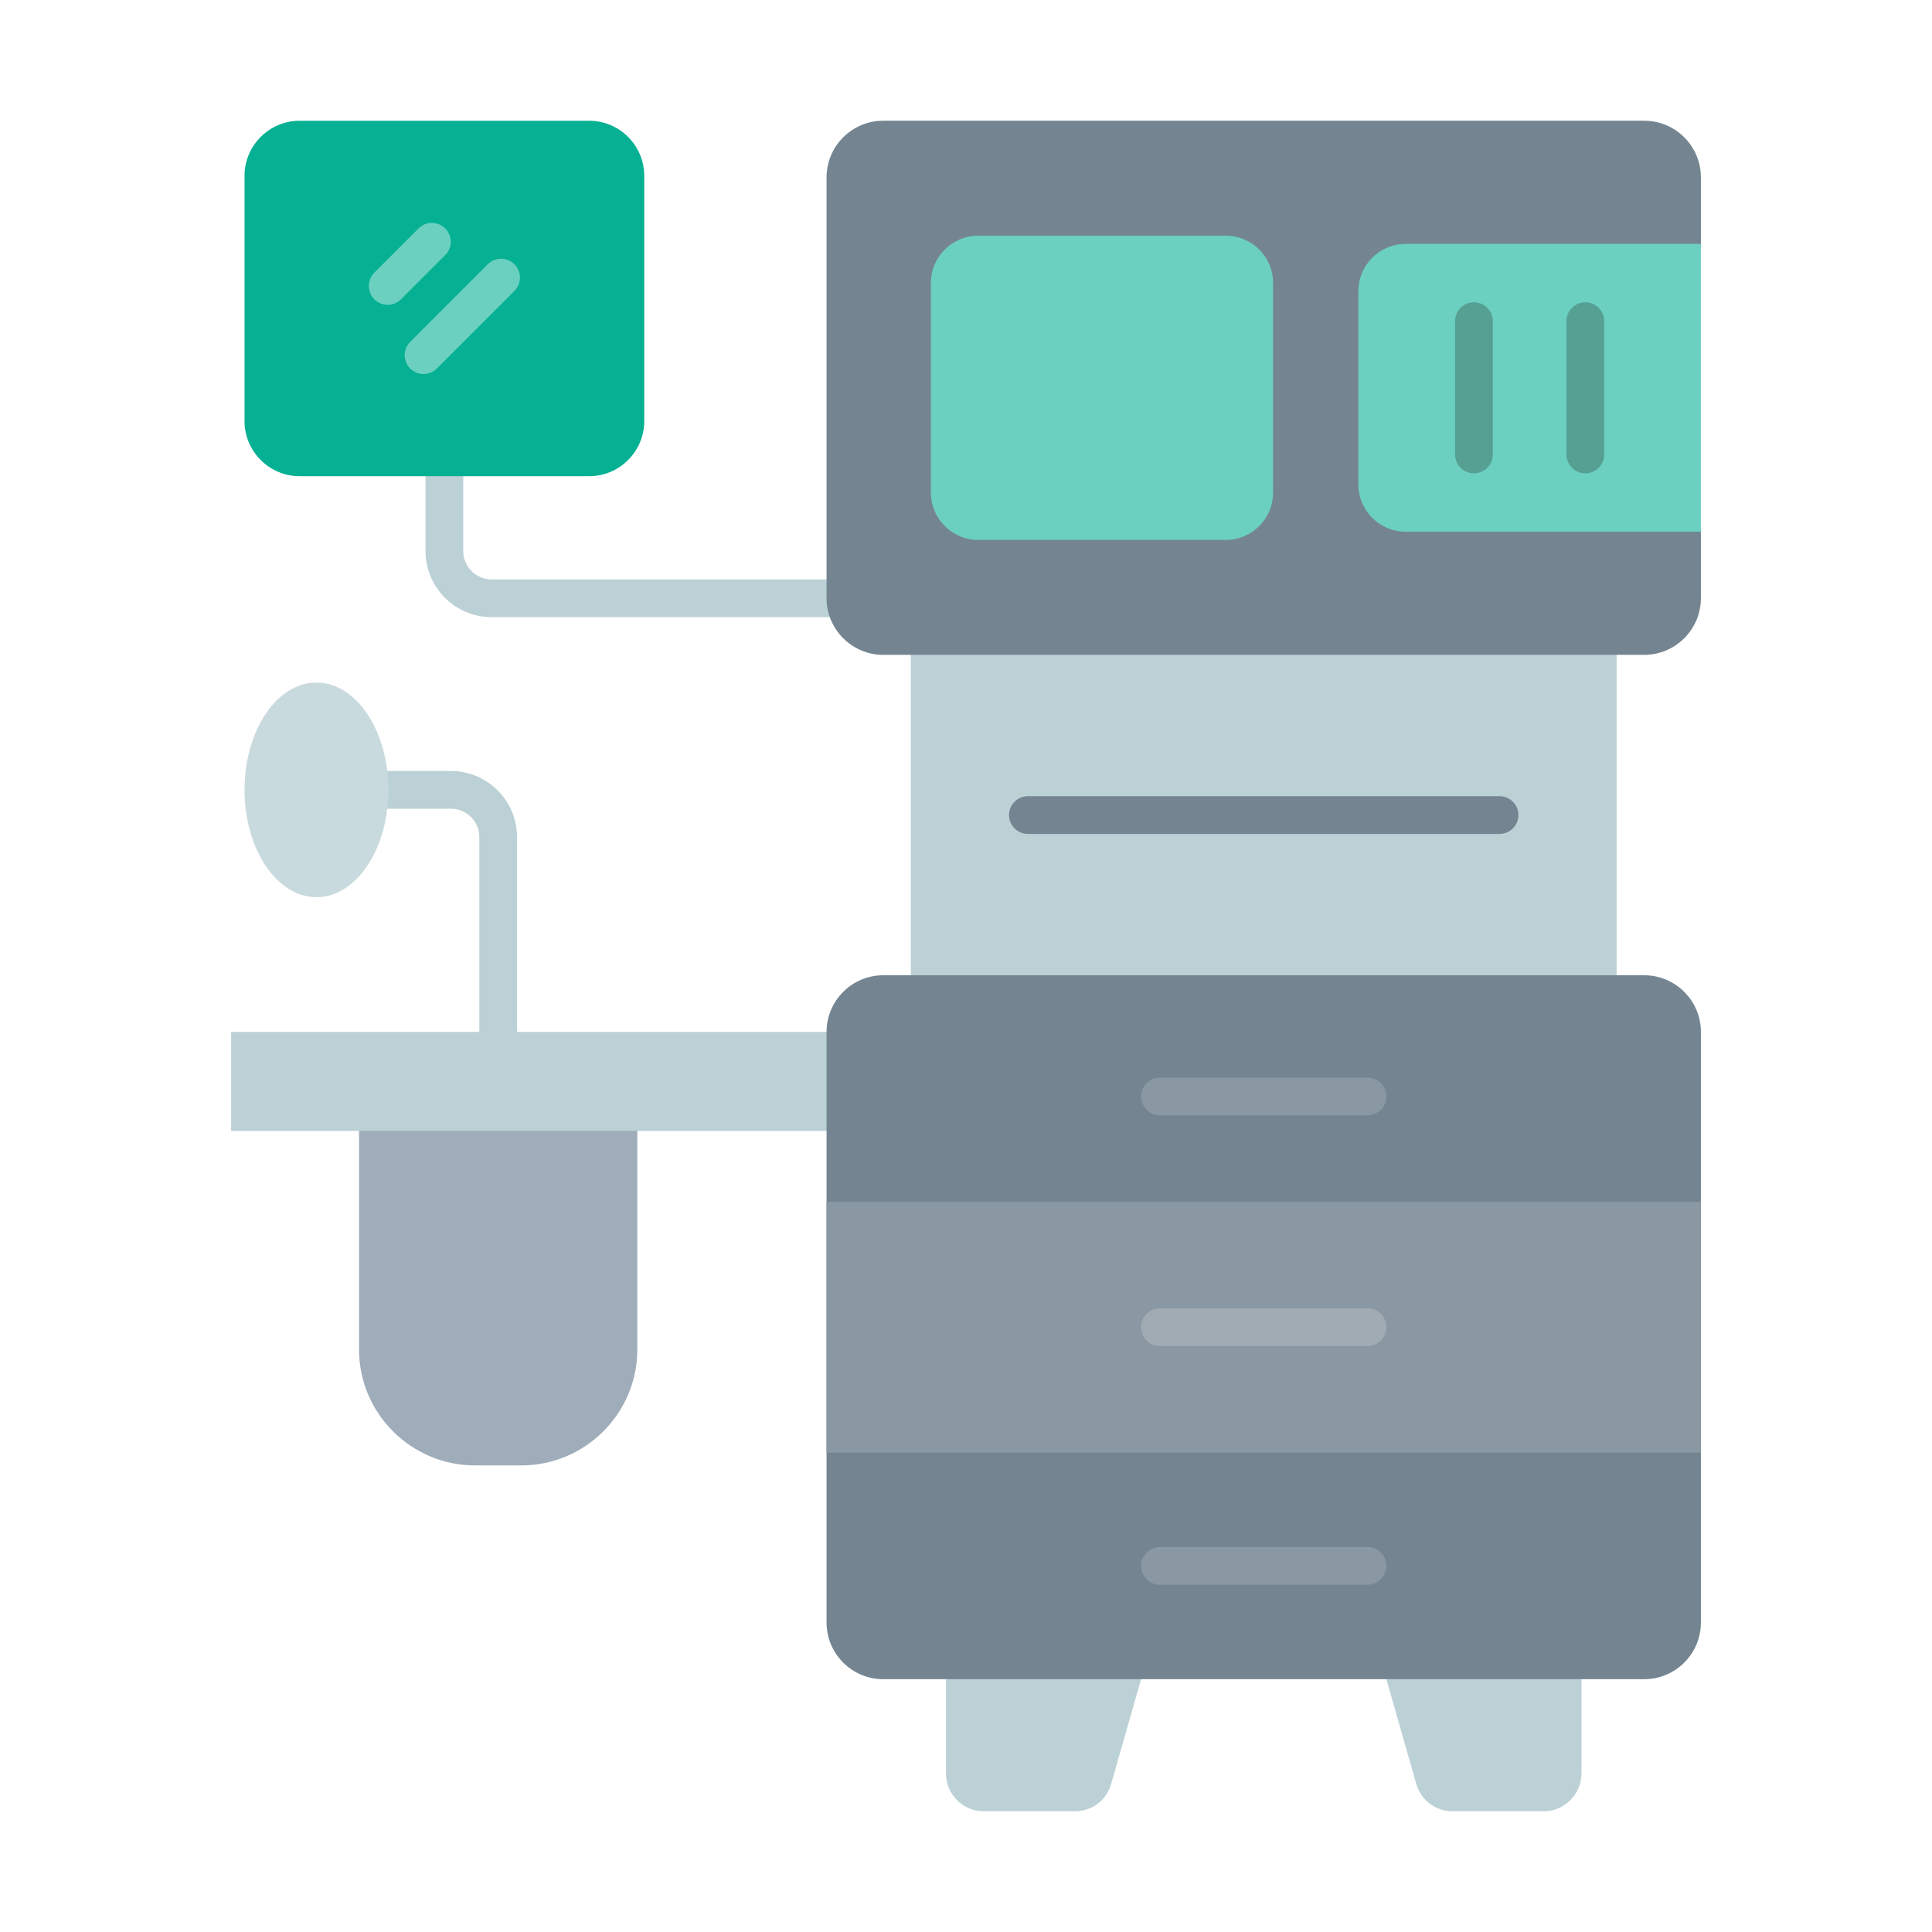
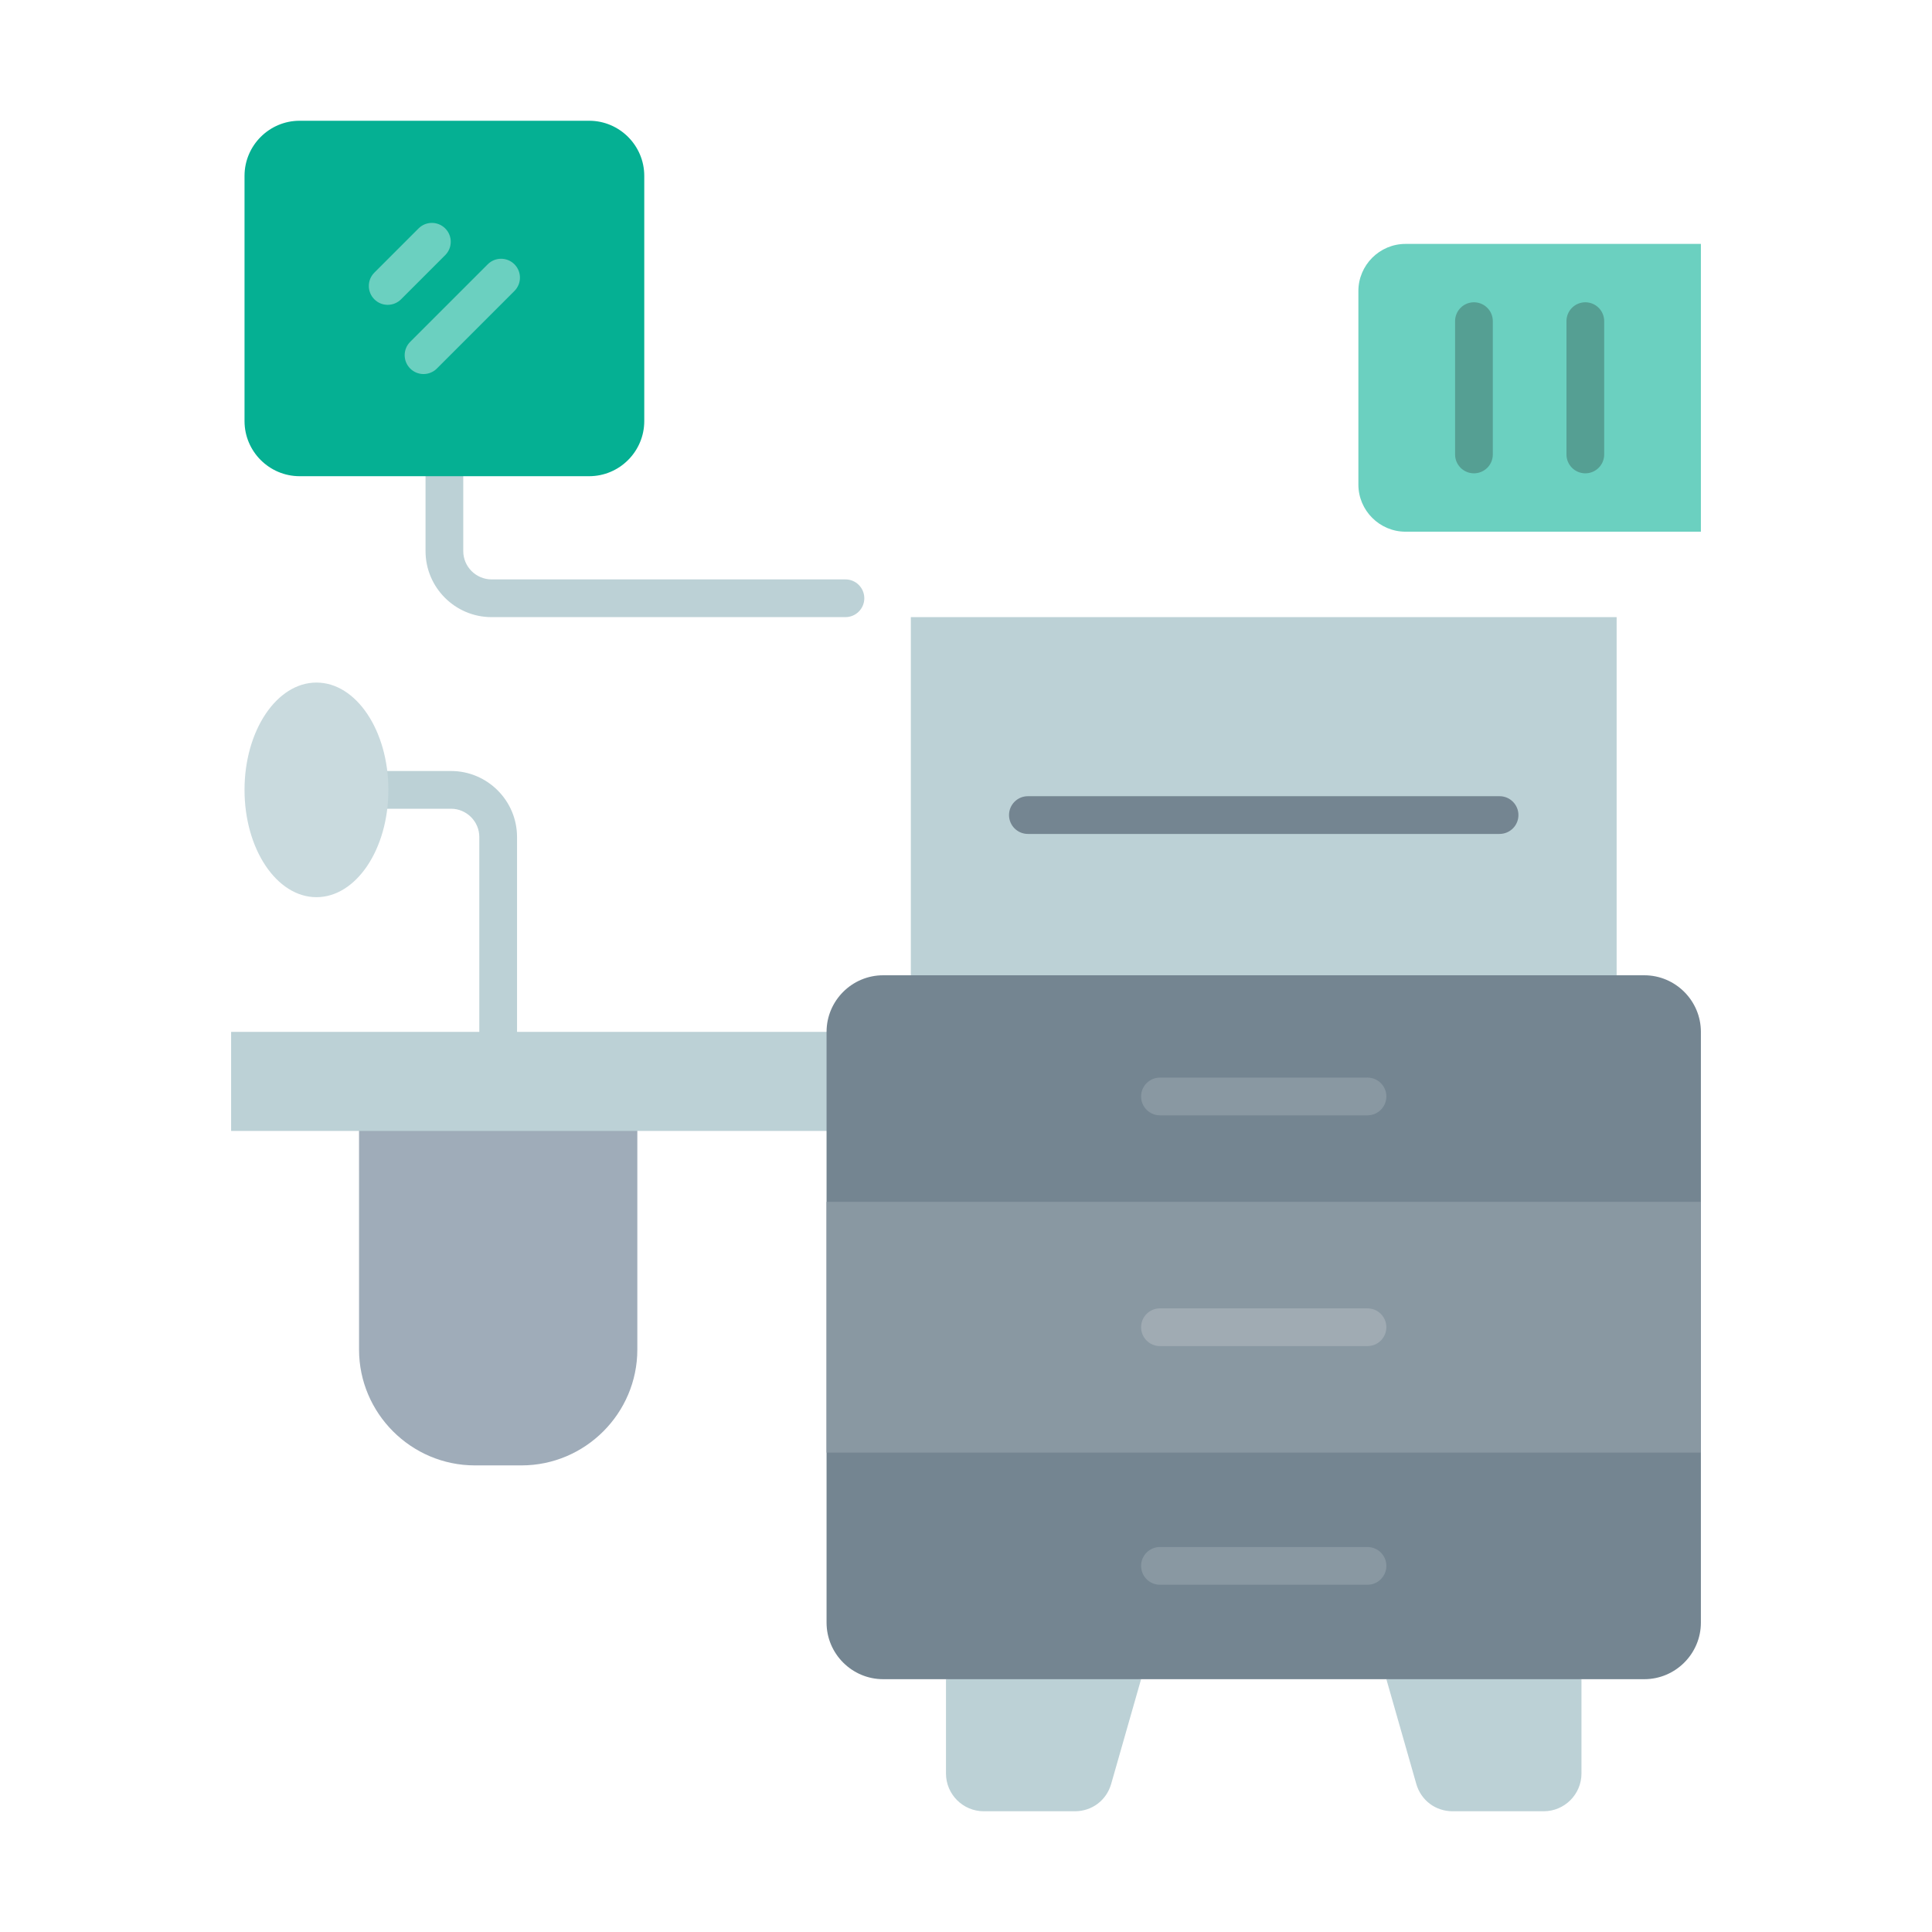
<svg xmlns="http://www.w3.org/2000/svg" clip-rule="evenodd" fill-rule="evenodd" height="173.397mm" image-rendering="optimizeQuality" shape-rendering="geometricPrecision" text-rendering="geometricPrecision" viewBox="0 0 173.397 173.397" width="173.397mm">
  <g id="Layer_x0020_1">
    <g id="_275547032">
      <path id="_275518184" d="m33.164 69.198c-.935 0-1.693.758-1.693 1.693s.758 1.693 1.693 1.693h7.314c.698 0 1.333.286 1.794.746s.746 1.095.746 1.794v19.18c0 .935.758 1.693 1.693 1.693s1.693-.758 1.693-1.693v-19.18c0-1.633-.665-3.115-1.738-4.188s-2.555-1.738-4.188-1.738z" fill="#bcd1d6" fill-rule="nonzero" />
      <path id="_275550128" d="m32.223 99.808h24.977v21.318c0 5.716-4.677 10.393-10.393 10.393h-4.19c-5.716 0-10.393-4.677-10.393-10.393z" fill="#9facb9" />
      <g fill="#bcd1d6">
        <path id="_275550224" d="m75.878 101.501v-8.89h-55.135v8.89z" />
        <path id="_275549528" d="m75.878 55.387c.935 0 1.693-.758 1.693-1.693s-.758-1.693-1.693-1.693h-31.76c-.698 0-1.333-.286-1.794-.746s-.746-1.095-.746-1.794v-8.414c0-.935-.758-1.693-1.693-1.693s-1.693.758-1.693 1.693v8.414c0 1.633.665 3.115 1.738 4.188s2.555 1.738 4.188 1.738z" fill-rule="nonzero" />
        <path id="_275549312" d="m81.747 90.918h63.346v-35.531h-63.346z" />
        <path id="_275549192" d="m84.903 150.707 9.212-1.693 8.298 1.693-2.685 9.397c-.422 1.476-1.722 2.456-3.256 2.456l-8.183 0c-1.865 0-3.387-1.521-3.387-3.387z" />
        <path id="_275549864" d="m141.937 150.707-7.817-1.693-9.694 1.693 2.685 9.397c.422 1.476 1.722 2.456 3.256 2.456l8.183 0c1.865 0 3.387-1.521 3.387-3.387z" />
      </g>
-       <path id="_275549936" d="m152.655 15.917v5.973l-5.08 8.749 5.08 17.08v5.973c0 2.797-2.282 5.08-5.08 5.08h-68.311c-2.798 0-5.08-2.282-5.08-5.08v-37.776c0-2.798 2.282-5.08 5.08-5.08h68.311c2.798 0 5.08 2.282 5.08 5.08z" fill="#748591" />
      <path id="_275548976" d="m152.655 92.611v53.016c0 2.797-2.283 5.08-5.08 5.08h-68.311c-2.797 0-5.08-2.282-5.08-5.08v-53.016c0-2.798 2.282-5.08 5.08-5.08h68.311c2.798 0 5.08 2.283 5.08 5.08z" fill="#748591" />
      <path id="_275548640" d="m152.655 47.72v-25.829h-26.507c-2.331 0-4.233 1.902-4.233 4.233v17.363c0 2.331 1.902 4.233 4.233 4.233z" fill="#6bd0c0" />
      <path id="_275548424" d="m143.976 28.823c0-.935-.758-1.693-1.693-1.693s-1.693.758-1.693 1.693v11.965c0 .935.758 1.693 1.693 1.693s1.693-.758 1.693-1.693z" fill="#559f93" fill-rule="nonzero" />
      <path id="_275548664" d="m133.98 28.823c0-.935-.758-1.693-1.693-1.693s-1.693.758-1.693 1.693v11.965c0 .935.758 1.693 1.693 1.693s1.693-.758 1.693-1.693z" fill="#559f93" fill-rule="nonzero" />
-       <path id="_275548832" d="m87.784 48.458h22.24c2.331 0 4.233-1.902 4.233-4.233v-18.838c0-2.331-1.902-4.233-4.233-4.233h-22.24c-2.332 0-4.233 1.902-4.233 4.233v18.838c0 2.332 1.902 4.233 4.233 4.233z" fill="#6bd0c0" />
      <path id="_275548712" d="m92.253 71.459c-.935 0-1.693.758-1.693 1.693s.758 1.693 1.693 1.693h42.333c.935 0 1.693-.758 1.693-1.693s-.758-1.693-1.693-1.693z" fill="#748591" fill-rule="nonzero" />
      <path id="_275547824" d="m26.892 42.739h25.985c2.724 0 4.946-2.222 4.946-4.946v-22.01c0-2.724-2.222-4.946-4.946-4.946h-25.985c-2.724 0-4.946 2.222-4.946 4.946v22.01c0 2.724 2.222 4.946 4.946 4.946z" fill="#05b093" />
      <ellipse id="_275548160" cx="28.402" cy="70.891" fill="#c9dade" rx="6.456" ry="9.631" />
      <path id="_275547752" d="m46.17 26.115c.661-.661.661-1.733 0-2.395s-1.733-.661-2.395 0l-6.96 6.96c-.661.661-.661 1.733 0 2.395s1.733.661 2.395 0z" fill="#6bd0c0" fill-rule="nonzero" />
      <path id="_275548112" d="m39.959 22.897c.661-.661.661-1.733 0-2.395s-1.733-.661-2.395 0l-3.966 3.966c-.661.661-.661 1.733 0 2.395s1.733.661 2.395 0z" fill="#6bd0c0" fill-rule="nonzero" />
      <path id="_275548352" d="m152.655 130.37v-22.502h-78.471v22.502z" fill="#8998a2" />
      <path id="_275547848" d="m104.106 96.715c-.935 0-1.693.758-1.693 1.693s.758 1.693 1.693 1.693h18.627c.935 0 1.693-.758 1.693-1.693s-.758-1.693-1.693-1.693z" fill="#8998a2" fill-rule="nonzero" />
      <path id="_275548328" d="m104.106 138.845c-.935 0-1.693.758-1.693 1.693s.758 1.693 1.693 1.693h18.627c.935 0 1.693-.758 1.693-1.693s-.758-1.693-1.693-1.693z" fill="#8998a2" fill-rule="nonzero" />
      <path id="_275547416" d="m104.106 117.426c-.935 0-1.693.758-1.693 1.693s.758 1.693 1.693 1.693h18.627c.935 0 1.693-.758 1.693-1.693s-.758-1.693-1.693-1.693z" fill="#a0abb3" fill-rule="nonzero" />
    </g>
  </g>
</svg>